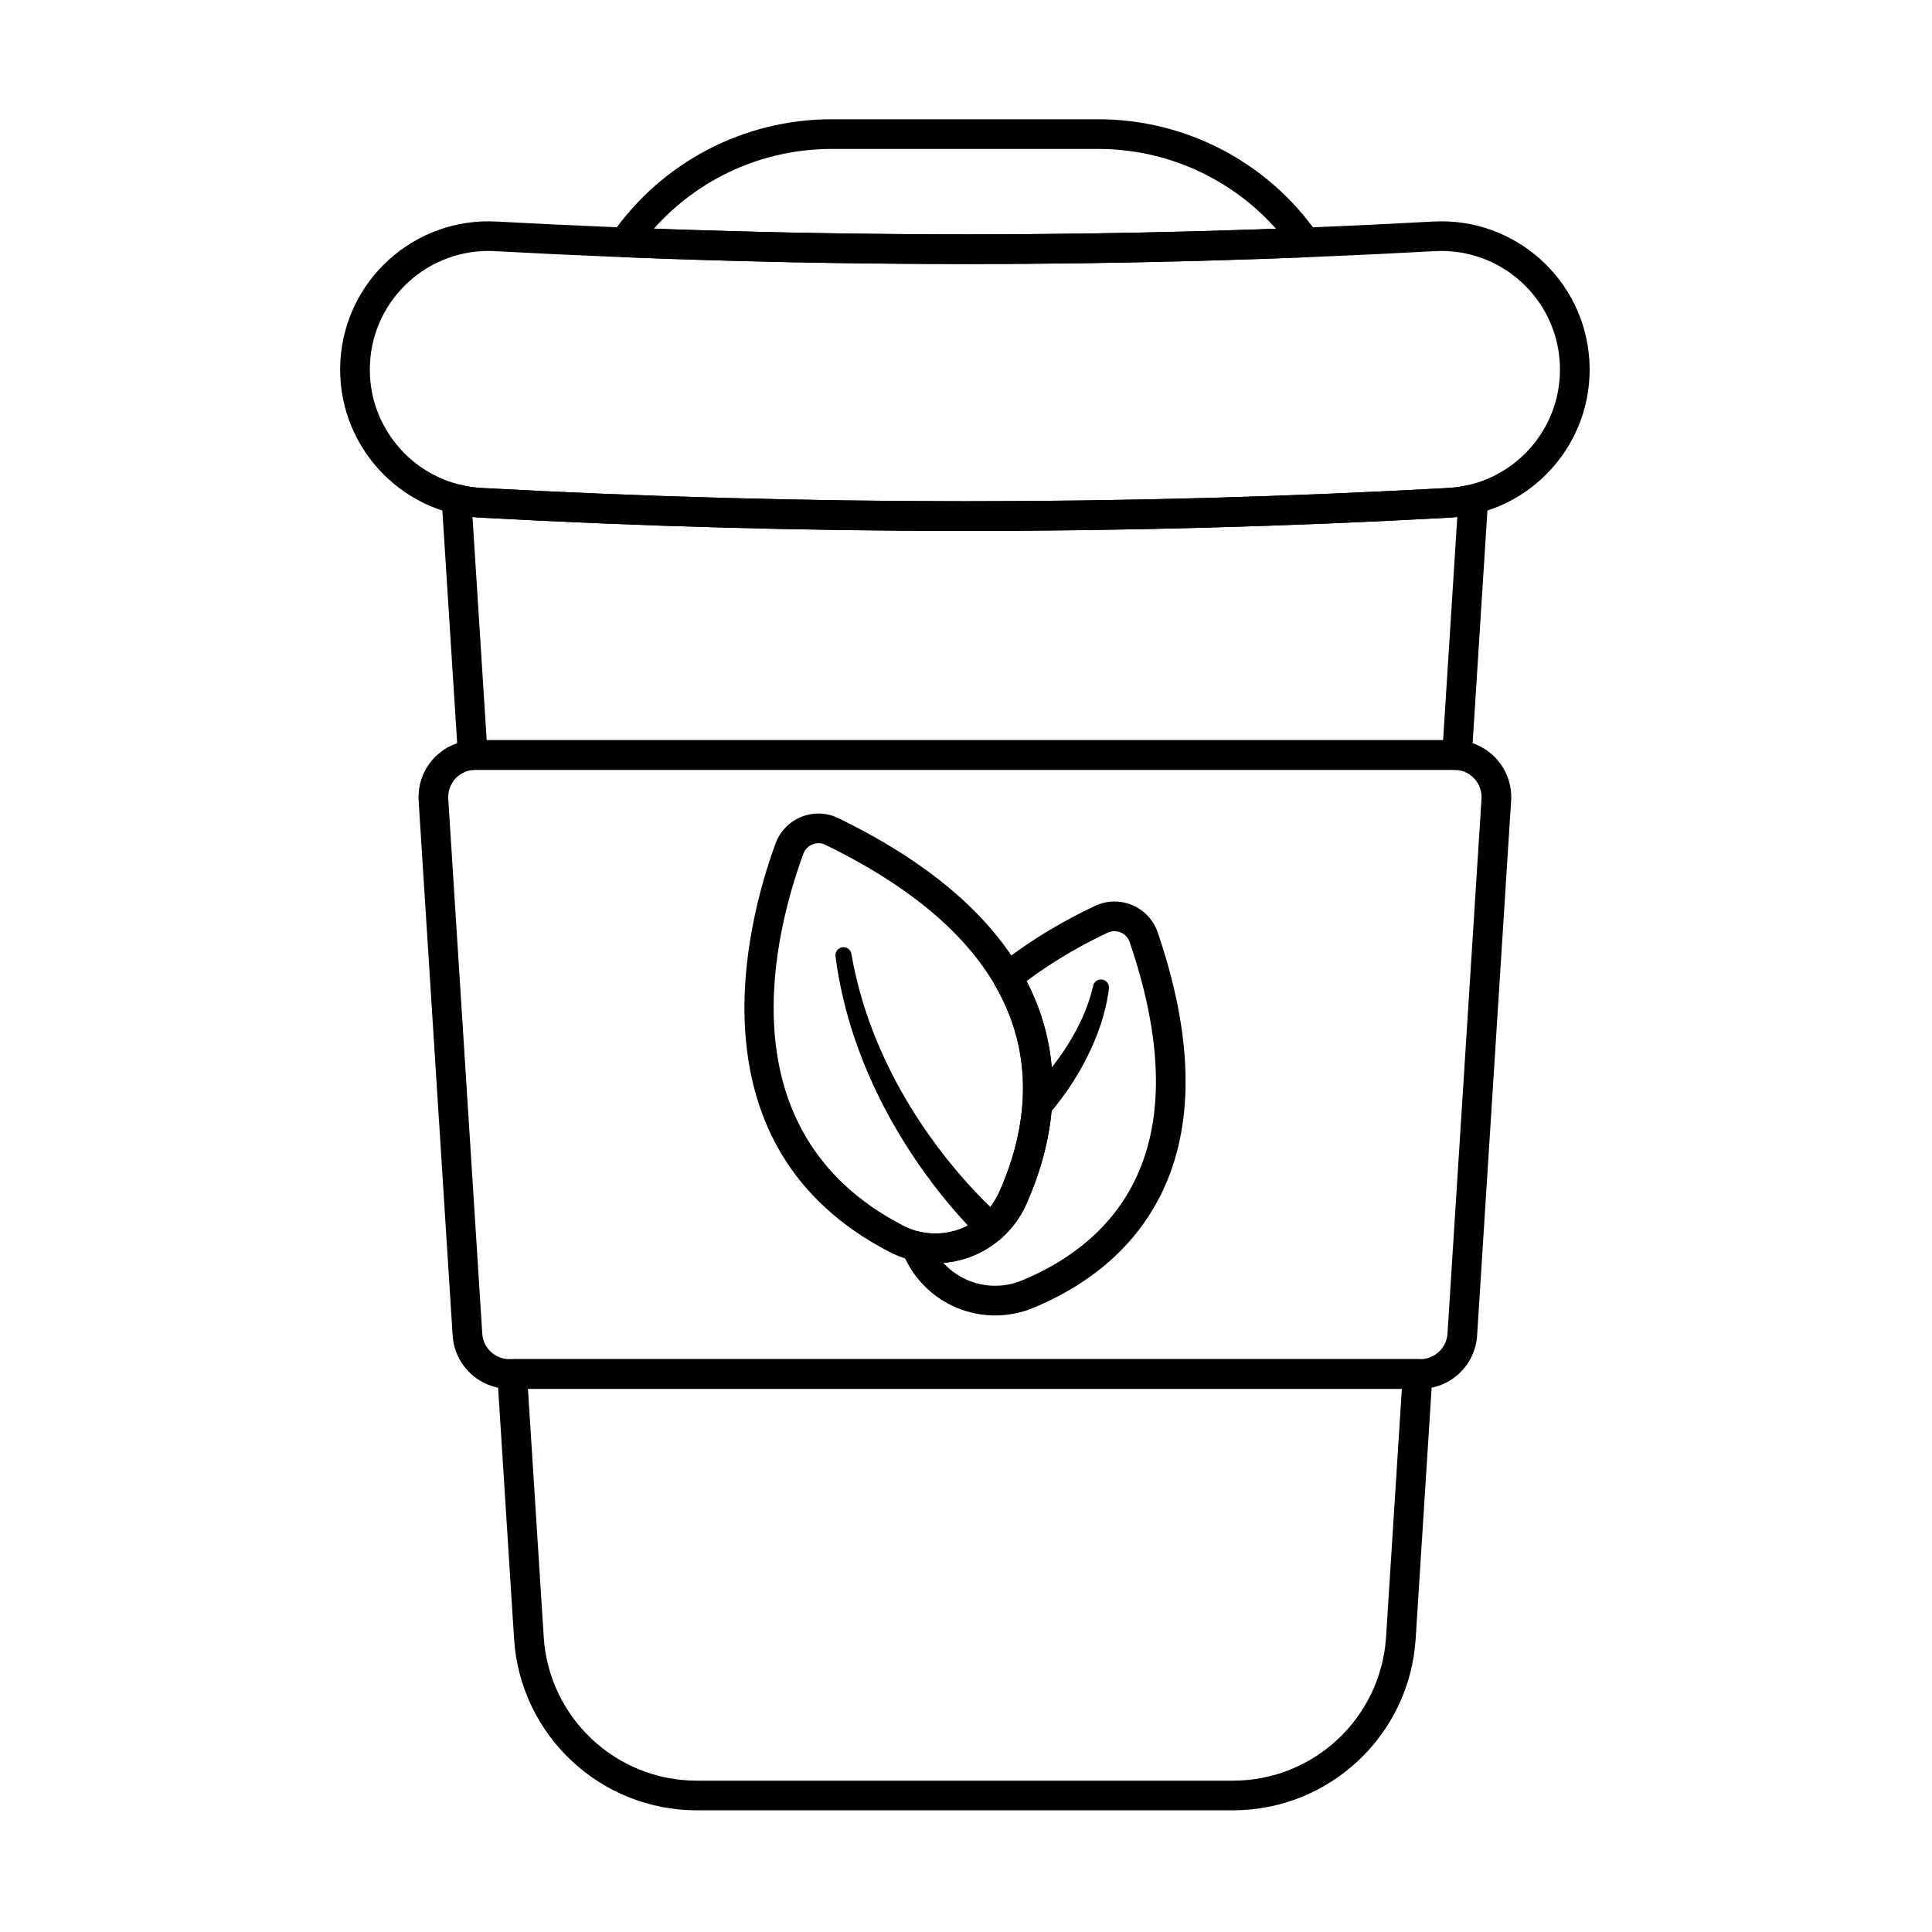
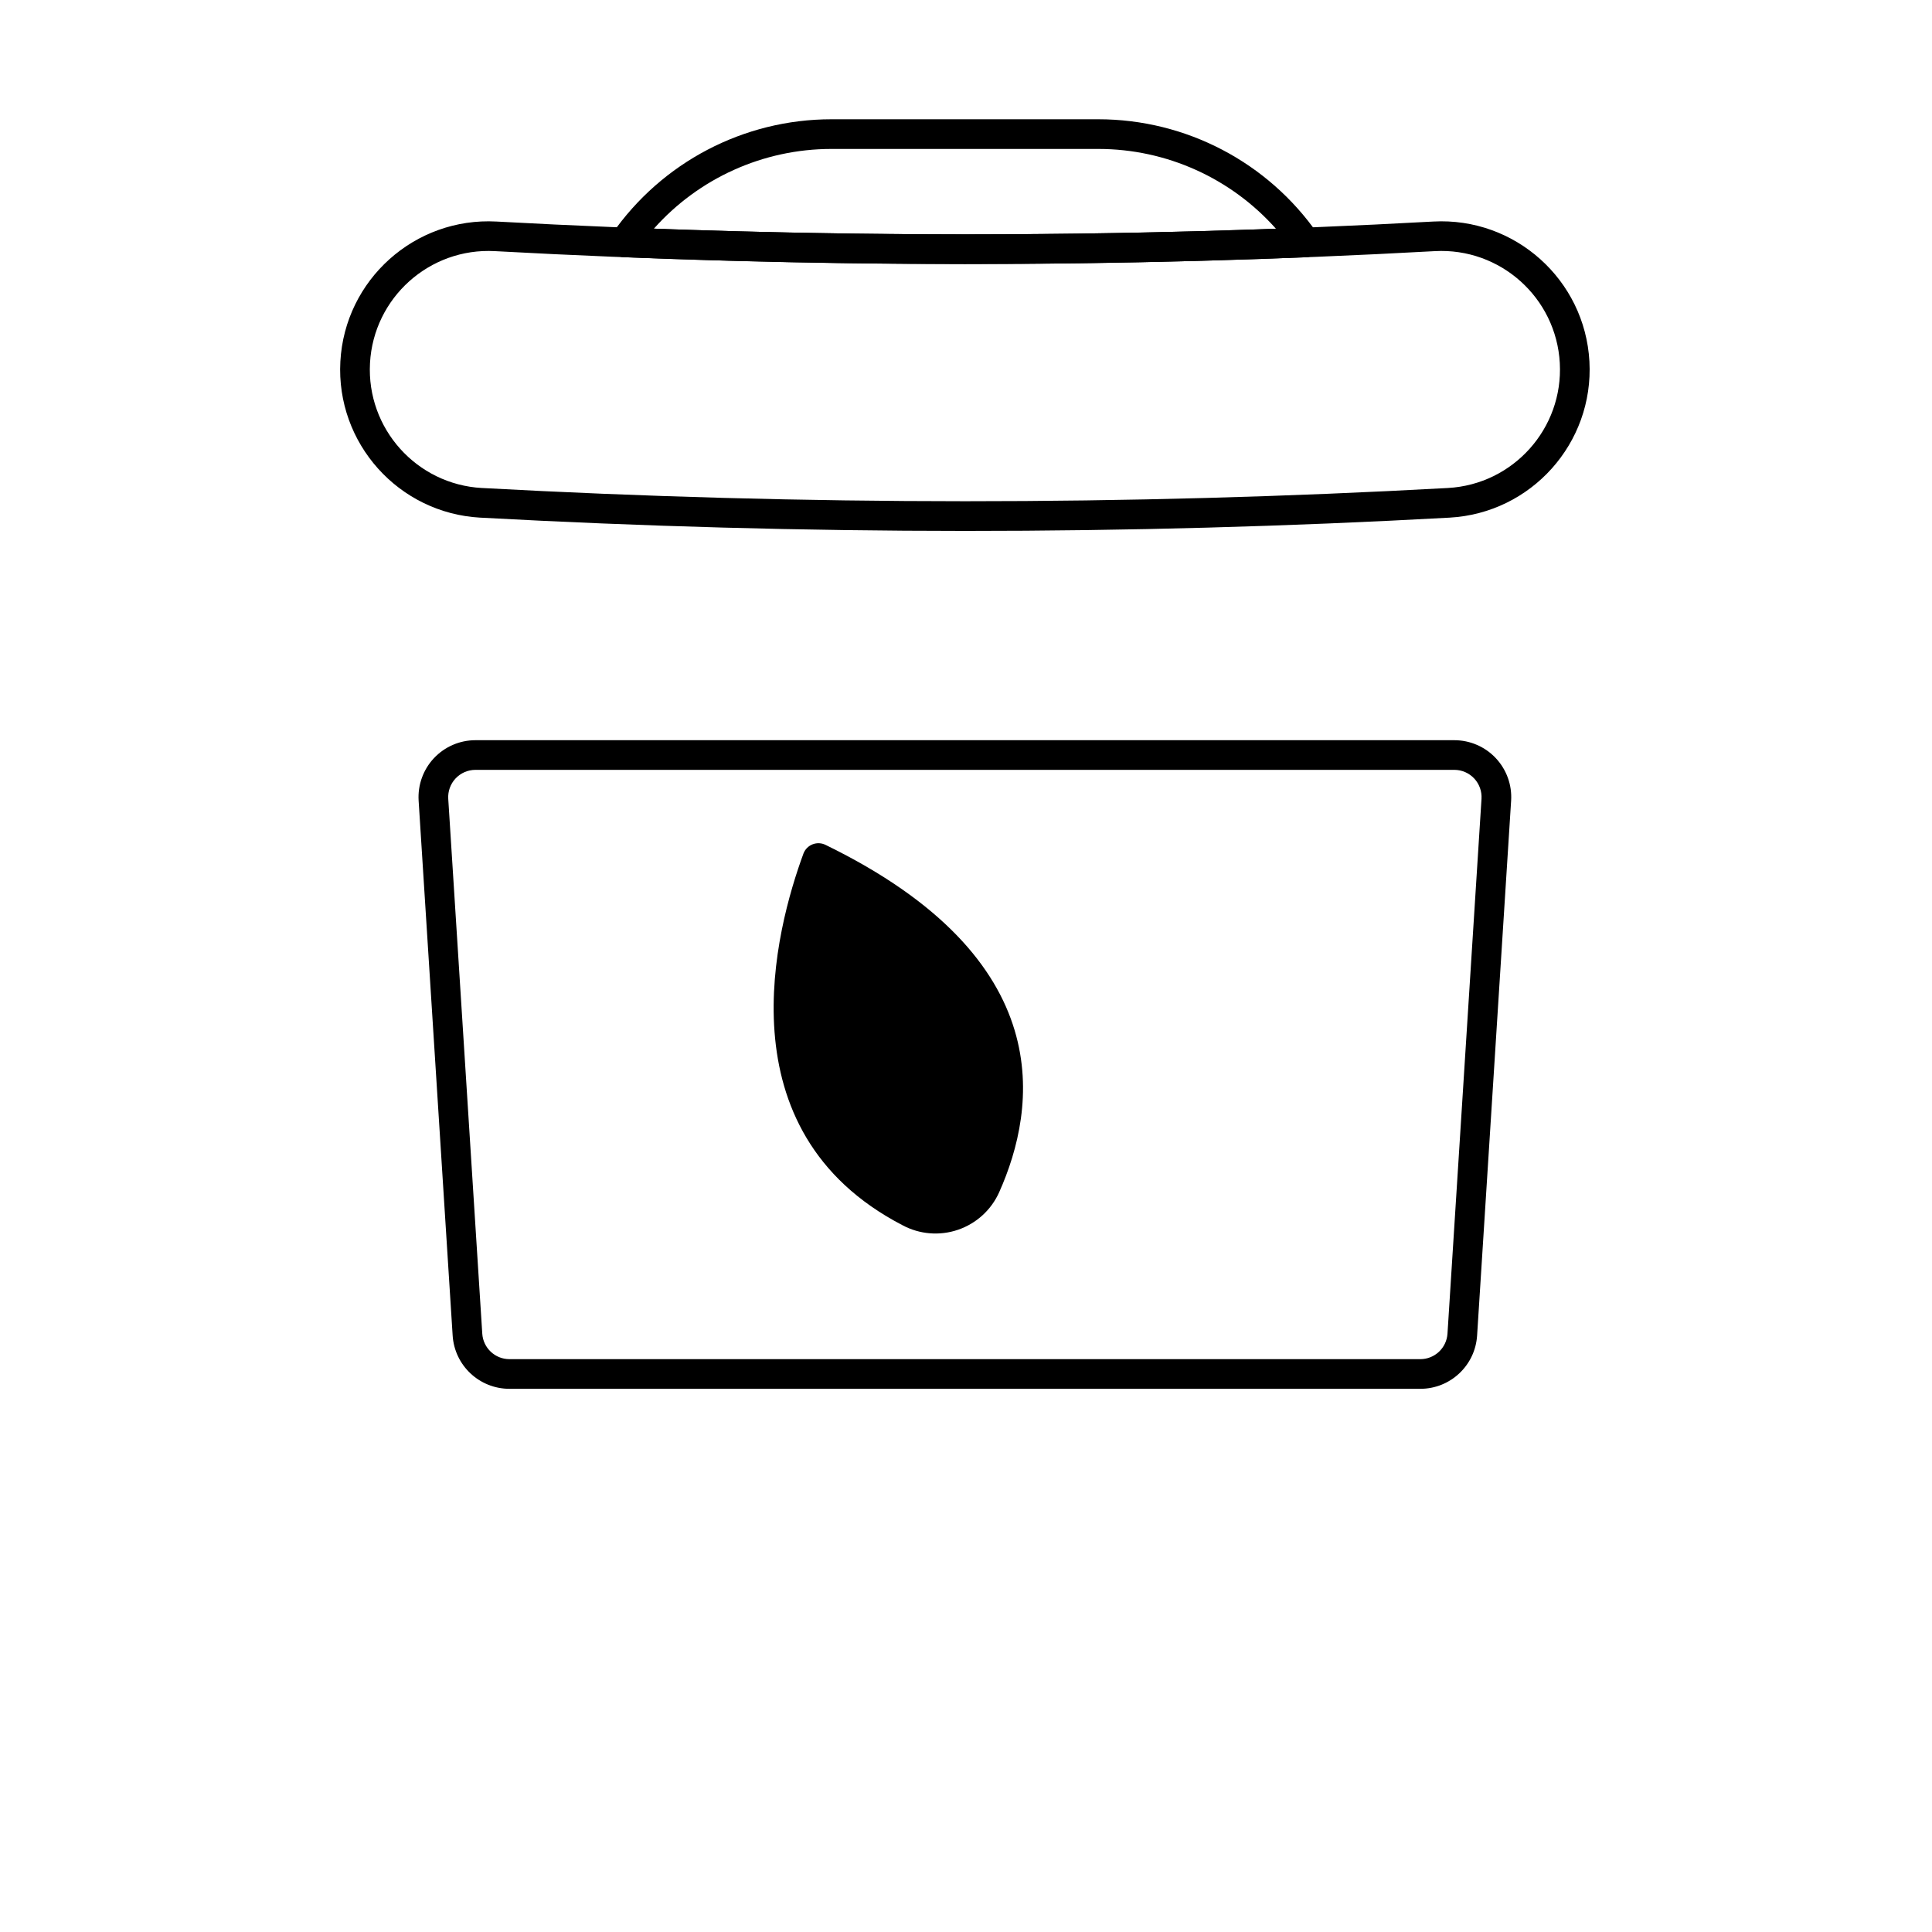
<svg xmlns="http://www.w3.org/2000/svg" fill="#000000" width="800px" height="800px" version="1.1" viewBox="144 144 512 512">
  <g fill-rule="evenodd">
    <path d="m520.4 512.05c7.957 0 14.543-6.18 15.047-14.121l9.016-141.73c0.266-4.16-1.203-8.238-4.055-11.277-2.848-3.039-6.832-4.762-10.996-4.762h-259.42c-4.164 0-8.145 1.727-10.996 4.762-2.848 3.035-4.316 7.117-4.055 11.277l9.016 141.73c0.504 7.941 7.09 14.121 15.047 14.121zm0-7.859h-241.39c-3.809 0-6.961-2.957-7.203-6.762l-9.016-141.73c-0.125-1.988 0.574-3.945 1.941-5.398 1.363-1.453 3.269-2.281 5.262-2.281h259.42c1.992 0 3.898 0.824 5.262 2.281 1.363 1.453 2.066 3.406 1.941 5.398l-9.016 141.73c-0.242 3.801-3.394 6.762-7.203 6.762z" />
-     <path d="m523.62 508.37c0.066-1.082-0.312-2.148-1.059-2.941-0.742-0.789-1.781-1.238-2.867-1.238h-239.98c-1.086 0-2.121 0.449-2.867 1.238-0.742 0.793-1.125 1.855-1.059 2.941l4.449 69.938c1.625 25.555 22.824 45.445 48.434 45.445h142.06c25.605 0 46.805-19.895 48.434-45.445l4.449-69.938zm-8.113 3.68-4.184 65.758c-1.363 21.414-19.125 38.086-40.586 38.086h-142.06c-21.457 0-39.223-16.672-40.586-38.086 0 0-4.184-65.758-4.184-65.758zm22.855-235.52c0.078-1.25-0.441-2.461-1.398-3.266-0.961-0.805-2.246-1.102-3.461-0.801-1.871 0.457-3.805 0.75-5.797 0.859-85.324 4.703-170.65 4.652-255.98 0-1.996-0.109-3.941-0.402-5.812-0.863-1.215-0.301-2.5 0-3.461 0.801-0.961 0.805-1.48 2.016-1.398 3.266l4.312 67.828c0.066 1.043 0.547 2.016 1.332 2.707 0.785 0.691 1.812 1.039 2.856 0.969 0.145-0.008 0.293-0.016 0.441-0.016h259.42c0.148 0 0.297 0.004 0.441 0.016 1.043 0.07 2.07-0.277 2.856-0.969 0.785-0.688 1.266-1.664 1.332-2.707l4.312-67.828zm-11.926 63.625h-253.46l-3.762-59.148c0.688 0.074 1.387 0.129 2.086 0.168 85.613 4.668 171.23 4.719 256.84 0l2.059-0.168z" />
    <path d="m271.3 281.18c85.613 4.668 171.23 4.719 256.84 0 21.652-1.191 38.266-19.742 37.074-41.395-1.195-21.656-19.742-38.266-41.398-37.074-82.746 4.559-165.49 4.508-248.24 0-21.656-1.18-40.195 15.441-41.375 37.098-1.18 21.656 15.441 40.195 37.098 41.375zm0.426-7.852c-17.32-0.945-30.617-15.773-29.672-33.098 0.945-17.32 15.773-30.621 33.098-29.676 83.031 4.527 166.07 4.578 249.1 0 17.32-0.953 32.16 12.332 33.113 29.656 0.953 17.32-12.332 32.16-29.656 33.113-85.324 4.703-170.65 4.652-255.98 0z" />
    <path d="m306.2 205.99c-0.82 1.18-0.93 2.711-0.293 3.996 0.641 1.285 1.93 2.117 3.363 2.176 60.281 2.394 120.57 2.418 180.87 0.012 1.434-0.055 2.723-0.891 3.363-2.176s0.527-2.816-0.293-3.996c-13.195-18.98-34.891-30.395-58.152-30.395h-70.715c-23.258 0-44.949 11.41-58.145 30.383zm11.086-1.391c11.836-13.312 28.91-21.129 47.059-21.129h70.715c18.152 0 35.238 7.82 47.074 21.145-54.953 2-109.9 1.98-164.85-0.016z" />
-     <path d="m366.31 360.88c-3.051-1.527-6.606-1.695-9.785-0.465-3.184 1.23-5.699 3.746-6.93 6.926-0.008 0.02-0.016 0.043-0.023 0.059-8.062 21.918-23.035 80.734 29.922 108.25 6.441 3.441 14.023 4.055 20.934 1.691 6.93-2.367 12.559-7.512 15.543-14.195 5.613-12.562 9.961-29.965 4.438-48.395-5.441-18.133-20.48-37.477-54.133-53.891l0.035 0.016zm-3.516 7.031c0.012 0.004 0.023 0.012 0.035 0.016 30.887 15.062 45.059 32.438 50.051 49.082 4.902 16.352 0.898 31.781-4.082 42.93-2.094 4.691-6.047 8.301-10.906 9.961-4.863 1.664-10.195 1.227-14.723-1.203-0.016-0.008-0.031-0.016-0.047-0.023-48.047-24.965-33.512-78.582-26.184-98.516 0.434-1.109 1.312-1.98 2.422-2.41 1.117-0.43 2.363-0.371 3.434 0.164z" />
-     <path d="m408.53 399.9c-1.52 1.219-1.918 3.367-0.934 5.051 12.062 20.629 7.394 41.133 1.199 54.988-2.094 4.691-6.047 8.301-10.906 9.961-3.332 1.137-6.879 1.293-10.242 0.496-1.414-0.336-2.902 0.141-3.859 1.234-0.961 1.098-1.234 2.629-0.719 3.992 2.371 6.219 7.019 11.348 13.051 14.301 6.797 3.328 14.695 3.578 21.688 0.684 11.945-4.926 25.652-13.844 33.645-29.621 7.848-15.492 10.289-37.781-0.609-69.785-1.059-3.223-3.461-5.871-6.602-7.258-3.141-1.387-6.719-1.375-9.848 0.031-0.02 0.008-0.039 0.016-0.055 0.027-6.66 3.113-16.402 8.355-25.809 15.906zm7.523 4.113c7.969-5.992 15.941-10.242 21.578-12.879 1.094-0.484 2.34-0.484 3.438 0 1.102 0.484 1.945 1.414 2.32 2.559 0.004 0.012 0.008 0.027 0.012 0.039 9.945 29.219 8.199 49.555 1.035 63.699-7.016 13.855-19.141 21.582-29.629 25.906h-0.004c-4.91 2.031-10.453 1.855-15.227-0.48-2.129-1.043-4.012-2.469-5.57-4.188 2.172-0.172 4.332-0.613 6.426-1.332 6.93-2.367 12.559-7.512 15.543-14.195 6.699-14.988 11.605-36.848 0.078-59.133z" />
-     <path d="m409.21 466.37s-13.793-11.566-25.371-31.453c-6.137-10.543-11.668-23.391-14.207-38.102-0.176-1.16-1.262-1.961-2.422-1.785-1.16 0.176-1.961 1.262-1.785 2.422 1.988 15.465 7.184 29.121 13.113 40.402 11.355 21.598 25.492 34.434 25.492 34.434 1.633 1.43 4.121 1.266 5.547-0.371 1.43-1.633 1.266-4.117-0.371-5.547z" />
-     <path d="m421.62 439.67s5.84-6.227 10.566-15.723c2.578-5.18 4.867-11.289 5.676-17.891 0.199-1.156-0.574-2.258-1.73-2.457-1.156-0.203-2.258 0.574-2.461 1.73-1.332 5.894-3.961 11.203-6.766 15.652-5.059 8.031-10.789 13.078-10.789 13.078-1.551 1.52-1.57 4.008-0.055 5.559 1.52 1.551 4.012 1.57 5.559 0.055z" />
+     <path d="m366.31 360.88l0.035 0.016zm-3.516 7.031c0.012 0.004 0.023 0.012 0.035 0.016 30.887 15.062 45.059 32.438 50.051 49.082 4.902 16.352 0.898 31.781-4.082 42.93-2.094 4.691-6.047 8.301-10.906 9.961-4.863 1.664-10.195 1.227-14.723-1.203-0.016-0.008-0.031-0.016-0.047-0.023-48.047-24.965-33.512-78.582-26.184-98.516 0.434-1.109 1.312-1.98 2.422-2.41 1.117-0.43 2.363-0.371 3.434 0.164z" />
  </g>
</svg>